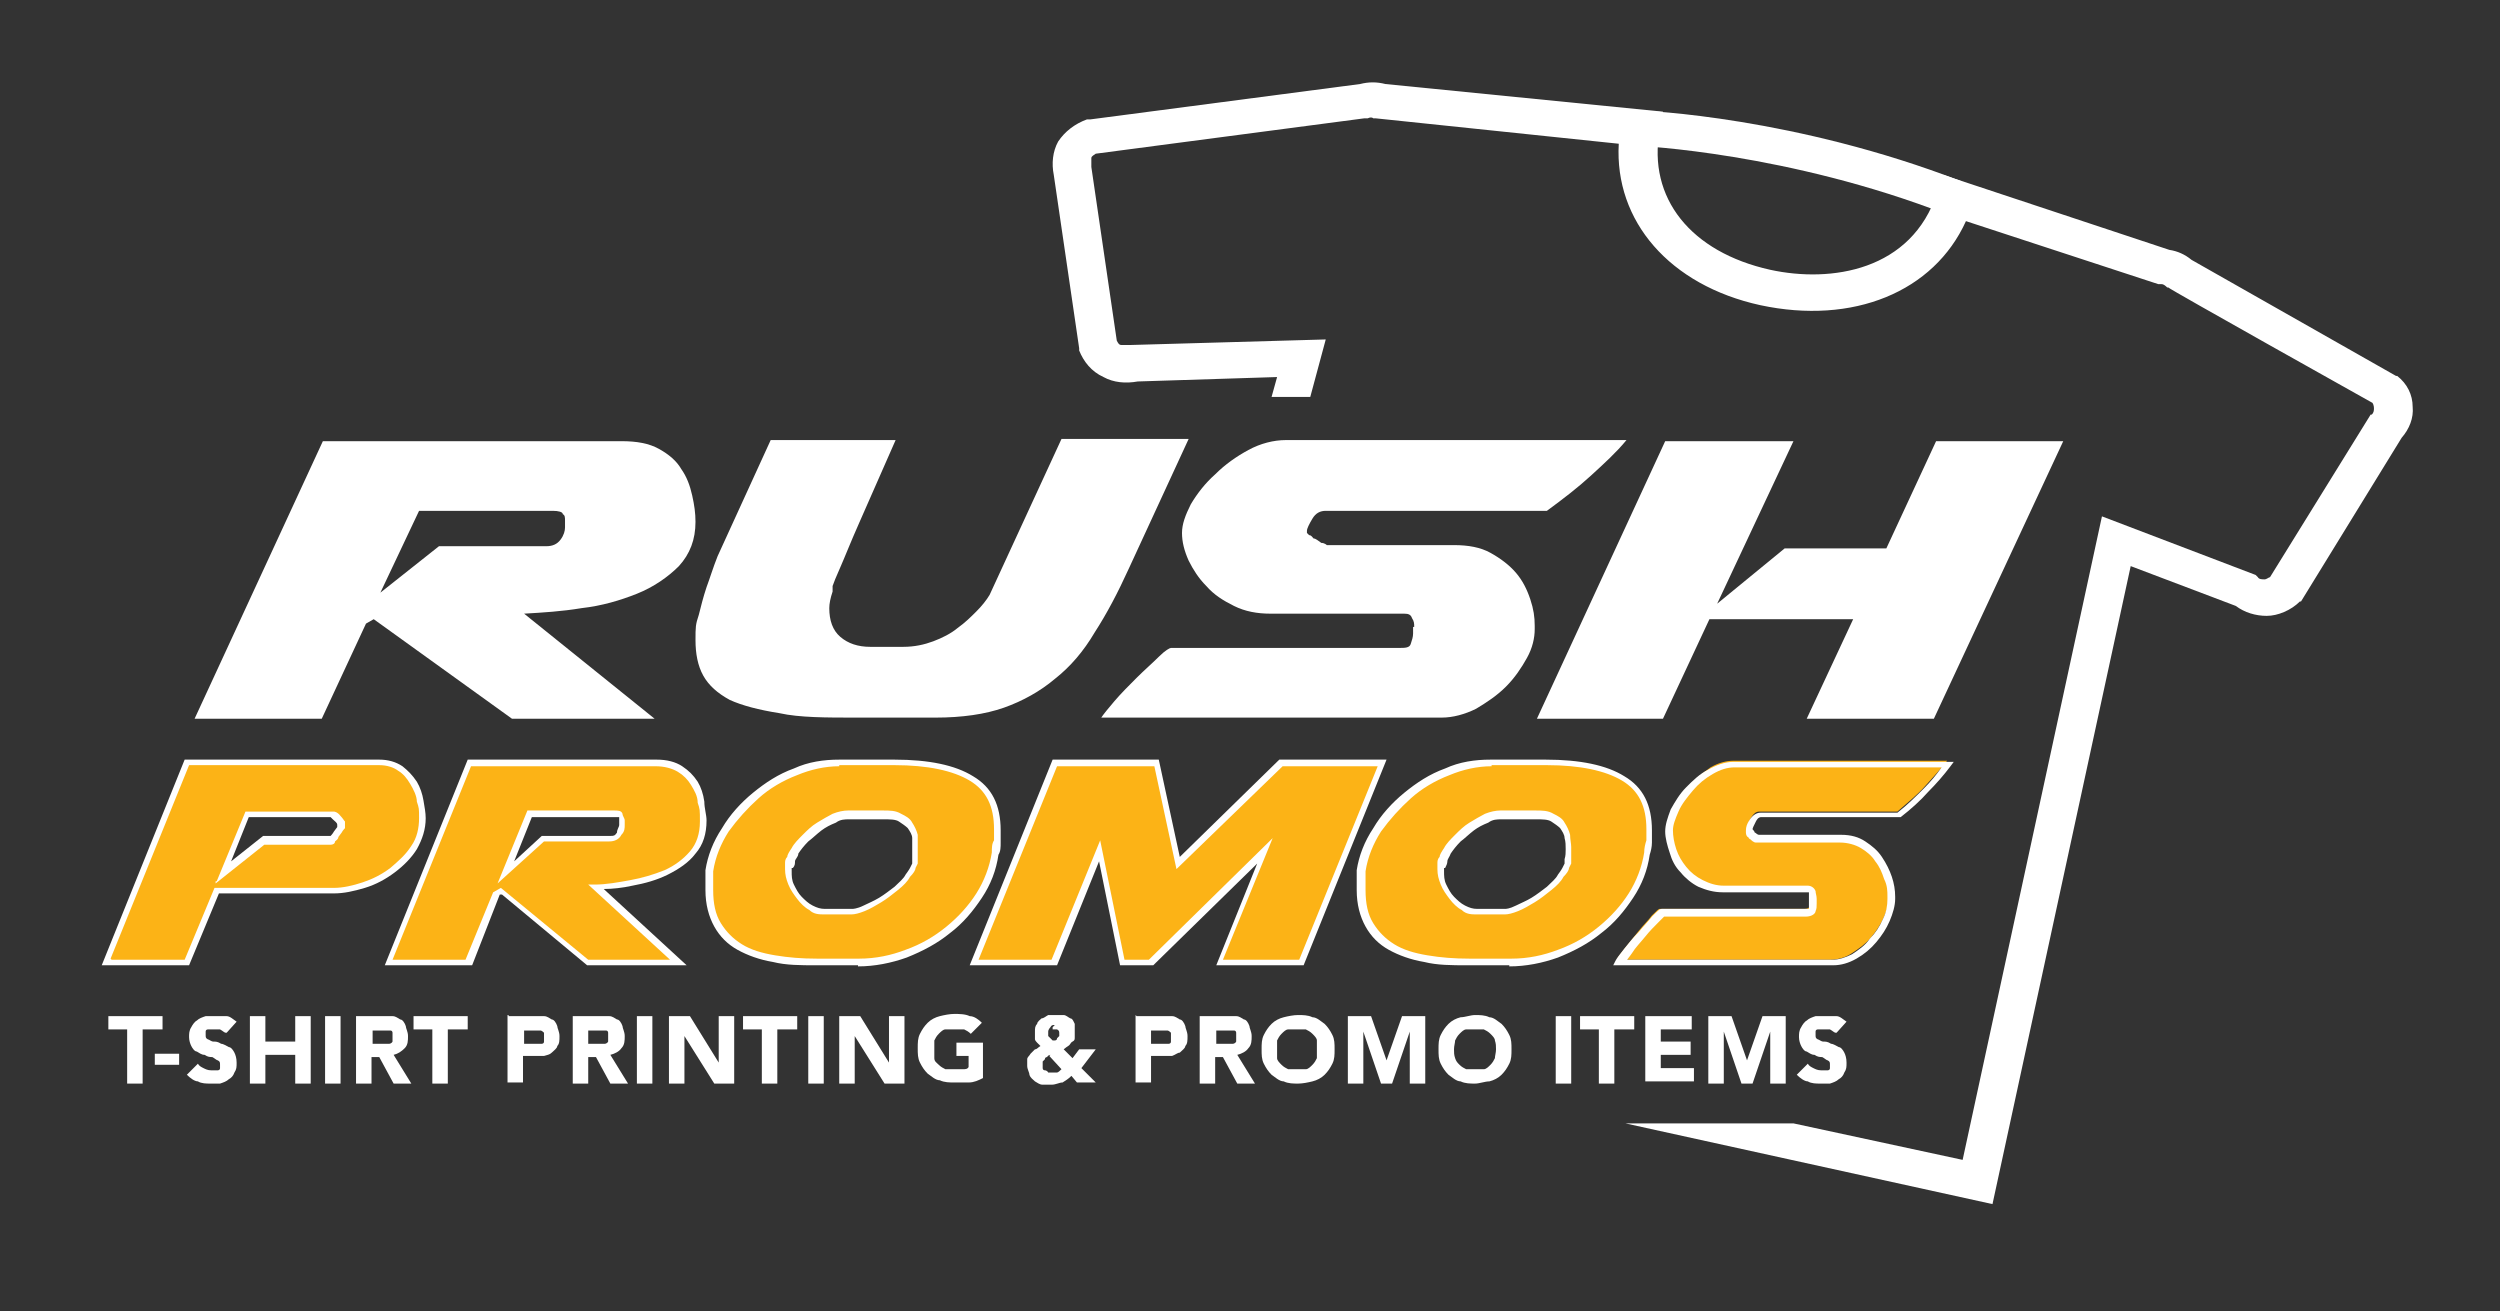
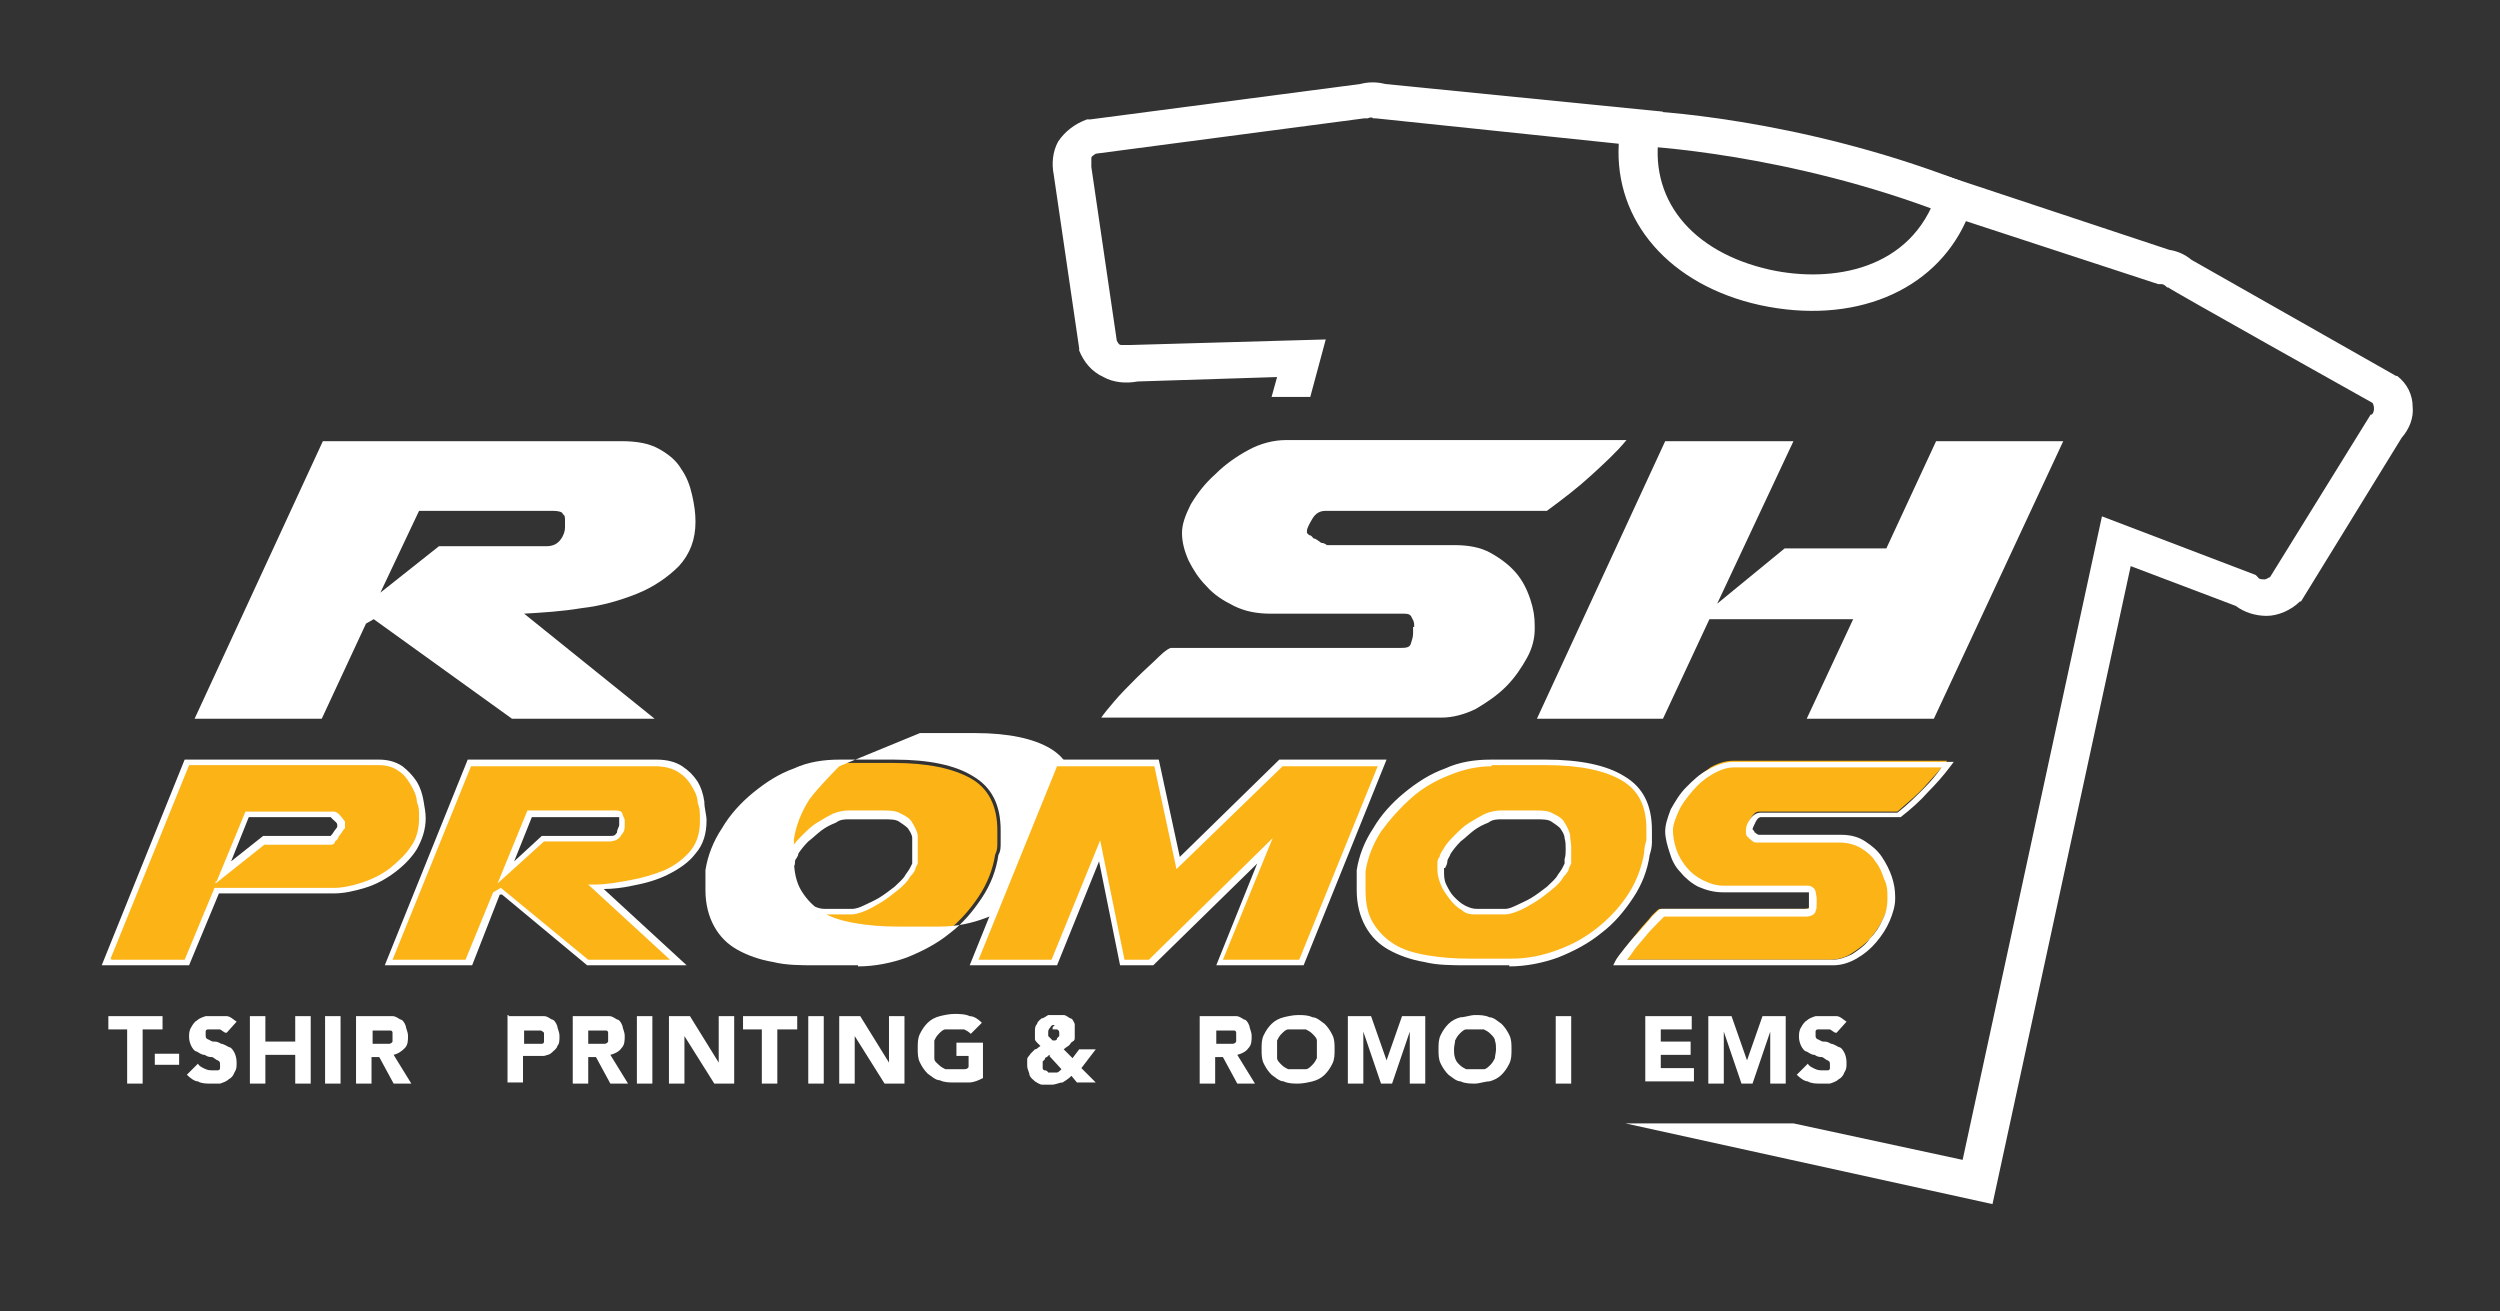
<svg xmlns="http://www.w3.org/2000/svg" id="Layer_1" version="1.1" viewBox="0 0 226.1 118.6">
  <rect x="0" y="0" width="226.1" height="118.6" fill="#333333" stroke="none" />
  <defs>
    <style>
      .st0 {
        fill: #fff;
      }

      .st1 {
        fill: #fcb316;
      }
    </style>
  </defs>
  <path class="st0" d="M176.1,19.4c-14.4-5.6-27.8-6.2-27.9-6.2v-3.2c.7,0,14.2.6,29.2,6.4l-1.3,3Z" />
  <path class="st0" d="M216.8,34h-.1c0,0-18.5-10.5-18.5-10.5-.6-.5-1.3-.8-2-.9l-20.5-6.8-.5,1.6c-2.3,7.1-9.6,8.2-15.1,7-7.2-1.6-11.1-6.5-10-12.6l.3-1.7-25.1-2.5c-.8-.2-1.5-.2-2.3,0l-24.4,3.2h-.3c-1.1.4-2,1.1-2.6,2-.5.9-.6,2-.4,3l2.3,15.7v.2c.4,1,1.1,1.9,2.2,2.4.9.5,2,.6,3.1.4l12.6-.4-.5,1.8h3.5l1.4-5.2-17.6.5h-.2c-.2,0-.5,0-.7,0-.2,0-.3-.2-.4-.4l-2.3-15.7v-.2c0-.2,0-.4,0-.6,0-.2.3-.3.4-.4l24.3-3.2h.3c.2-.1.4-.1.5,0h.2l22,2.3c-.4,7,4.6,12.8,12.8,14.6,8.4,1.8,15.7-1.2,18.6-7.6l17.4,5.7h.3c.2,0,.4.2.5.3h.1c0,.1,18.4,10.4,18.4,10.4.1,0,.2.3.2.5s0,.4-.2.6h-.1c0,0-9.1,14.7-9.1,14.7-.1,0-.3.2-.5.2s-.5,0-.6-.2l-.2-.2-13.9-5.3-12.6,58.2-15.3-3.3h-15.2l33.2,7.3,12.5-57.7,9.5,3.6c.8.6,1.8.9,2.8.9s2.2-.5,3-1.3h.1c0,0,9.1-14.8,9.1-14.8.7-.8,1.1-1.8,1-2.8,0-1.1-.5-2.1-1.4-2.8Z" />
  <g>
    <g>
      <path class="st1" d="M9.6,87.1l7.3-18h17.4c.8,0,1.4.2,1.9.5.5.4.9.8,1.2,1.3s.5,1.1.6,1.6c0,.6.2,1.1.2,1.5,0,1-.3,1.8-.8,2.6-.5.8-1.1,1.5-1.9,2.1-.8.6-1.6,1-2.6,1.3-.9.3-1.8.5-2.7.5h-10.6l-2.7,6.5h-7.3,0ZM22.3,73.7l-2.1,5.2,3.6-2.9h6.1l.2-.2c0,0,.2-.2.3-.4,0,0,.2-.3.3-.4,0,0,.2-.2.2-.3v-.4c0,0-.2-.3-.4-.5s-.3-.3-.3-.3h-7.8v.2Z" />
      <path class="st0" d="M17.1,87.3h-7.9l7.5-18.6h17.6c.8,0,1.5.2,2.1.6.5.4.9.8,1.3,1.4.3.5.5,1.1.6,1.7s.2,1.1.2,1.6c0,1-.3,1.9-.8,2.8-.5.8-1.2,1.5-2,2.1s-1.7,1.1-2.7,1.4-1.9.5-2.8.5h-10.4s-2.7,6.5-2.7,6.5ZM10.1,86.8h6.6l2.7-6.5h10.8c.8,0,1.7-.2,2.6-.5.9-.3,1.7-.7,2.5-1.3.7-.6,1.4-1.2,1.9-2,.5-.7.7-1.6.7-2.5s0-.9-.2-1.5c0-.5-.3-1.1-.6-1.6s-.6-.9-1.1-1.2c-.4-.3-1-.5-1.7-.5h-17.2l-7.1,17.5h0ZM19.6,79.7l2.6-6.3h8c0,0,.3,0,.6.4.2.2.3.4.4.5h0v.2h0v.4s-.2.2-.3.4l-.3.4c0,.2-.2.3-.3.4,0,.2-.2.3-.4.3h-6l-4.4,3.5v-.2ZM22.5,73.9l-1.6,4,2.9-2.3h6.1s.2-.2.3-.4l.3-.4c0,0,0-.2,0-.2h0c0-.2-.2-.3-.4-.5l-.2-.2s-7.5,0-7.5,0Z" />
    </g>
    <g>
      <path class="st1" d="M35.2,87.1l7.3-18h16.9c.9,0,1.6.2,2.1.5s1,.8,1.3,1.3.5,1.1.6,1.7.2,1.2.2,1.7c0,1.2-.3,2.1-.9,2.9-.6.7-1.4,1.3-2.4,1.8-1,.4-2,.8-3.1,1s-2.2.3-3.3.4l7.4,6.8h-8.1l-7.8-6.5-.4.3-2.5,6.2h-7.3,0ZM56.2,74.6v-.4c0-.2,0-.3,0-.5,0,0-.3-.2-.6-.2h-7.6l-2.2,5.3,3.3-3h6.1c.4,0,.7-.2.8-.5.2-.3.3-.6.3-.8h0Z" />
      <path class="st0" d="M62,87.3h-8.9l-7.7-6.4h-.2c0,0-2.5,6.4-2.5,6.4h-7.9l7.5-18.6h17.1c.9,0,1.7.2,2.3.6.6.4,1,.8,1.4,1.4.3.5.5,1.1.6,1.8,0,.6.2,1.2.2,1.7,0,1.2-.3,2.2-1,3-.6.8-1.5,1.4-2.5,1.9s-2.1.8-3.2,1c-.9.2-1.8.3-2.6.3l7.5,6.9h0ZM53.3,86.8h7.3l-7.4-6.8h.6c1,0,2.1-.2,3.2-.4,1.1-.2,2.1-.5,3.1-.9.9-.4,1.7-1,2.3-1.7.6-.7.9-1.6.9-2.7s0-1.1-.2-1.7c0-.6-.3-1.1-.6-1.6-.3-.5-.7-.9-1.2-1.2-.5-.3-1.2-.5-2-.5h-16.7l-7.1,17.5h6.6l2.5-6.1.7-.4,7.9,6.5h0ZM45,79.9l2.7-6.6h7.8c.4,0,.7,0,.8.3,0,.2.2.4.2.6v.4c0,.3,0,.6-.3.9-.2.4-.6.6-1.1.6h-5.9s-4.2,3.8-4.2,3.8ZM48.1,73.9l-1.6,4,2.5-2.3h6.2c.3,0,.4,0,.6-.3,0-.3.2-.5.2-.7v-.7h-7.9Z" />
    </g>
    <g>
      <path class="st1" d="M90,77.3c-.2,1.3-.7,2.6-1.5,3.8-.8,1.2-1.7,2.2-2.8,3.1-1.1.9-2.4,1.6-3.8,2.1s-2.8.8-4.3.8h-3.8c-1.4,0-2.7,0-3.9-.3-1.2-.2-2.2-.5-3.1-1s-1.5-1.1-2-2c-.5-.8-.7-1.9-.7-3.2v-1.8c.2-1.3.7-2.5,1.4-3.7.7-1.2,1.6-2.2,2.7-3.1s2.3-1.6,3.6-2.2c1.3-.5,2.6-.8,4-.8h5c3.1,0,5.4.5,7,1.4s2.4,2.5,2.4,4.7v1.1c0,.4,0,.7-.2,1.1ZM71.3,78.3v.4c0,.4,0,.8.3,1.3.2.4.4.8.7,1.2.3.4.6.7,1.1.9.4.2.8.3,1.3.3h2.5c.3,0,.6,0,1.1-.3.5-.2.9-.4,1.5-.8.5-.3,1-.7,1.4-1.1.5-.4.8-.8,1-1.2.3-.3.4-.6.4-.7l.2-.3v-.3h0v-1.2c0-.4,0-.7,0-1.1,0-.4-.2-.7-.5-1-.2-.3-.5-.5-.9-.7s-.9-.3-1.5-.3h-3.1c-.4,0-.8,0-1.3.3-.5.2-.9.4-1.4.8-.5.3-.9.7-1.3,1.1s-.7.8-.9,1.2c0,.3-.3.5-.4.8,0,.2-.2.4-.2.6h.1Z" />
-       <path class="st0" d="M77.6,87.3h-3.8c-1.4,0-2.7,0-3.9-.3-1.2-.2-2.3-.6-3.2-1.1-.9-.5-1.6-1.2-2.1-2.1s-.8-2-.8-3.3v-1.8c.2-1.3.7-2.6,1.5-3.8.7-1.2,1.7-2.3,2.8-3.2,1.1-.9,2.3-1.7,3.7-2.2,1.3-.6,2.7-.8,4.1-.8h5c3.1,0,5.5.5,7.1,1.5,1.7,1,2.5,2.6,2.5,4.9v1.1c0,.4,0,.8-.2,1.1-.2,1.4-.7,2.7-1.5,3.9-.8,1.2-1.7,2.3-2.9,3.2-1.1.9-2.4,1.6-3.9,2.2-1.4.5-2.9.8-4.4.8h0ZM75.9,69.3c-1.3,0-2.6.3-3.8.8-1.3.5-2.5,1.2-3.5,2.1s-1.9,1.9-2.7,3c-.7,1.1-1.2,2.3-1.4,3.6v1.7c0,1.2.2,2.2.7,3s1.1,1.4,1.9,1.9,1.8.8,3,1,2.4.3,3.8.3h3.8c1.5,0,2.9-.3,4.2-.8,1.4-.5,2.6-1.2,3.7-2.1s2-1.9,2.7-3,1.2-2.4,1.4-3.7h0c0-.4,0-.8.2-1.1v-1c0-2.1-.7-3.5-2.2-4.4s-3.8-1.4-6.8-1.4h-5,0ZM77.1,82.7h-2.5c-.5,0-1,0-1.4-.4-.4-.2-.8-.6-1.1-1-.3-.4-.6-.8-.8-1.3-.2-.5-.3-.9-.3-1.4v-.5c0-.2,0-.4.2-.6,0-.2.2-.5.4-.8.2-.4.6-.8,1-1.2.4-.4.8-.8,1.3-1.1.5-.3,1-.6,1.4-.8.5-.2,1-.3,1.4-.3h3.1c.7,0,1.2,0,1.7.3.4.2.8.4,1,.8.2.3.4.7.5,1.1,0,.4,0,.8,0,1.1v1.2h0,0v.3l-.2.4c0,.2-.2.5-.5.8-.2.4-.6.8-1.1,1.2-.5.4-1,.8-1.5,1.1-.5.3-1,.6-1.5.8-.5.2-.9.3-1.2.3ZM71.6,78.5h0v.3c0,.4,0,.8.2,1.2.2.4.4.8.7,1.1s.6.6,1,.8c.4.2.7.3,1.1.3h2.5c0,0,.4,0,1-.3.4-.2.9-.4,1.4-.7.5-.3,1-.7,1.4-1,.4-.4.8-.7,1-1.1.3-.4.4-.6.4-.6h0l.2-.4v-.4c0-.3,0-.6,0-.9s0-.7,0-1c0-.3-.2-.6-.4-.9-.2-.2-.5-.4-.8-.6s-.8-.2-1.4-.2h-3.1c-.4,0-.8,0-1.2.3-.5.2-.9.4-1.3.7-.4.3-.8.7-1.2,1-.4.4-.7.8-.9,1.1,0,.3-.3.5-.3.7s0,.4-.2.6h0Z" />
+       <path class="st0" d="M77.6,87.3h-3.8c-1.4,0-2.7,0-3.9-.3-1.2-.2-2.3-.6-3.2-1.1-.9-.5-1.6-1.2-2.1-2.1s-.8-2-.8-3.3v-1.8c.2-1.3.7-2.6,1.5-3.8.7-1.2,1.7-2.3,2.8-3.2,1.1-.9,2.3-1.7,3.7-2.2,1.3-.6,2.7-.8,4.1-.8h5c3.1,0,5.5.5,7.1,1.5,1.7,1,2.5,2.6,2.5,4.9v1.1c0,.4,0,.8-.2,1.1-.2,1.4-.7,2.7-1.5,3.9-.8,1.2-1.7,2.3-2.9,3.2-1.1.9-2.4,1.6-3.9,2.2-1.4.5-2.9.8-4.4.8h0ZM75.9,69.3s-1.9,1.9-2.7,3c-.7,1.1-1.2,2.3-1.4,3.6v1.7c0,1.2.2,2.2.7,3s1.1,1.4,1.9,1.9,1.8.8,3,1,2.4.3,3.8.3h3.8c1.5,0,2.9-.3,4.2-.8,1.4-.5,2.6-1.2,3.7-2.1s2-1.9,2.7-3,1.2-2.4,1.4-3.7h0c0-.4,0-.8.2-1.1v-1c0-2.1-.7-3.5-2.2-4.4s-3.8-1.4-6.8-1.4h-5,0ZM77.1,82.7h-2.5c-.5,0-1,0-1.4-.4-.4-.2-.8-.6-1.1-1-.3-.4-.6-.8-.8-1.3-.2-.5-.3-.9-.3-1.4v-.5c0-.2,0-.4.2-.6,0-.2.2-.5.4-.8.2-.4.6-.8,1-1.2.4-.4.8-.8,1.3-1.1.5-.3,1-.6,1.4-.8.5-.2,1-.3,1.4-.3h3.1c.7,0,1.2,0,1.7.3.4.2.8.4,1,.8.2.3.4.7.5,1.1,0,.4,0,.8,0,1.1v1.2h0,0v.3l-.2.4c0,.2-.2.5-.5.8-.2.4-.6.8-1.1,1.2-.5.4-1,.8-1.5,1.1-.5.3-1,.6-1.5.8-.5.2-.9.3-1.2.3ZM71.6,78.5h0v.3c0,.4,0,.8.2,1.2.2.4.4.8.7,1.1s.6.6,1,.8c.4.2.7.3,1.1.3h2.5c0,0,.4,0,1-.3.4-.2.9-.4,1.4-.7.5-.3,1-.7,1.4-1,.4-.4.8-.7,1-1.1.3-.4.4-.6.4-.6h0l.2-.4v-.4c0-.3,0-.6,0-.9s0-.7,0-1c0-.3-.2-.6-.4-.9-.2-.2-.5-.4-.8-.6s-.8-.2-1.4-.2h-3.1c-.4,0-.8,0-1.2.3-.5.2-.9.4-1.3.7-.4.3-.8.7-1.2,1-.4.4-.7.8-.9,1.1,0,.3-.3.5-.3.7s0,.4-.2.6h0Z" />
    </g>
    <g>
      <path class="st1" d="M117.7,87.1h-7.3l4.1-10.1-10.3,10.1h-2.6l-2.1-10.1-4.1,10.1h-7.3l7.3-18h9.2l1.9,9,9.3-9h9.2s-7.3,18-7.3,18Z" />
      <path class="st0" d="M117.9,87.3h-7.9l3.7-9.2-9.4,9.2h-3l-1.9-9.4-3.8,9.4h-7.9l7.5-18.6h9.6l1.9,8.8,9-8.8h9.7l-7.5,18.6h0ZM110.8,86.8h6.7l7.1-17.5h-8.6l-9.6,9.3-2-9.3h-8.8l-7.1,17.5h6.6l4.4-10.8,2.2,10.8h2.2l11.2-11-4.5,11h.2Z" />
    </g>
    <g>
      <path class="st1" d="M148.9,77.3c-.2,1.3-.7,2.6-1.5,3.8-.8,1.2-1.7,2.2-2.8,3.1s-2.4,1.6-3.8,2.1c-1.4.5-2.8.8-4.3.8h-3.8c-1.4,0-2.7,0-3.9-.3-1.2-.2-2.2-.5-3.1-1s-1.5-1.1-2-2c-.5-.8-.7-1.9-.7-3.2v-1.8c.2-1.3.7-2.5,1.4-3.7.7-1.2,1.6-2.2,2.7-3.1,1.1-.9,2.3-1.6,3.6-2.2,1.3-.5,2.6-.8,4-.8h5c3.1,0,5.4.5,7,1.4s2.4,2.5,2.4,4.7v1.1c0,.4-.1.7-.2,1.1ZM130.3,78.3v.4c0,.4,0,.8.3,1.3.2.4.4.8.7,1.2.3.4.6.7,1.1.9.4.2.8.3,1.3.3h2.5c.3,0,.6,0,1.1-.3.5-.2.9-.4,1.5-.8.5-.3,1-.7,1.4-1.1.5-.4.8-.8,1-1.2.3-.3.4-.6.4-.7l.2-.3v-.3h0v-1.2c0-.4,0-.7-.1-1.1,0-.4-.2-.7-.5-1-.2-.3-.5-.5-.9-.7s-.9-.3-1.5-.3h-3.1c-.4,0-.8,0-1.3.3-.5.2-.9.4-1.4.8-.5.3-.9.7-1.3,1.1-.4.4-.7.8-.9,1.2-.1.3-.3.5-.4.8,0,.2-.2.4-.2.6h0Z" />
      <path class="st0" d="M136.5,87.3h-3.8c-1.4,0-2.7,0-3.9-.3-1.2-.2-2.3-.6-3.2-1.1-.9-.5-1.6-1.2-2.1-2.1s-.8-2-.8-3.3v-1.8c.2-1.3.7-2.6,1.5-3.8.7-1.2,1.7-2.3,2.8-3.2,1.1-.9,2.3-1.7,3.7-2.2,1.3-.6,2.7-.8,4.1-.8h5c3.1,0,5.5.5,7.1,1.5,1.7,1,2.5,2.6,2.5,4.9v1.1c0,.4-.1.8-.2,1.1-.2,1.4-.7,2.7-1.5,3.9-.8,1.2-1.7,2.3-2.9,3.2-1.1.9-2.4,1.6-3.9,2.2-1.4.5-2.9.8-4.4.8h0ZM134.9,69.3c-1.3,0-2.6.3-3.8.8-1.3.5-2.5,1.2-3.5,2.1s-1.9,1.9-2.7,3c-.7,1.1-1.2,2.3-1.4,3.6v1.7c0,1.2.2,2.2.7,3s1.1,1.4,1.9,1.9,1.8.8,3,1,2.4.3,3.8.3h3.8c1.5,0,2.9-.3,4.2-.8,1.4-.5,2.6-1.2,3.7-2.1,1.1-.9,2-1.9,2.7-3s1.2-2.4,1.4-3.7h0c0-.4.1-.8.2-1.1v-1c0-2.1-.7-3.5-2.2-4.4s-3.8-1.4-6.8-1.4h-5,0ZM136.1,82.7h-2.5c-.5,0-1,0-1.4-.4-.4-.2-.8-.6-1.1-1s-.6-.8-.8-1.3-.3-.9-.3-1.4v-.5c0-.2,0-.4.2-.6,0-.2.2-.5.4-.8.2-.4.6-.8,1-1.2.4-.4.8-.8,1.3-1.1.5-.3,1-.6,1.4-.8.5-.2,1-.3,1.4-.3h3.1c.7,0,1.2,0,1.7.3.4.2.8.4,1,.8.2.3.4.7.5,1.1,0,.4.1.8.1,1.1v1.2h-.1.1v.3l-.2.4c0,.2-.2.5-.5.8-.2.4-.6.8-1.1,1.2-.5.4-1,.8-1.5,1.1-.5.3-1,.6-1.5.8-.5.2-.9.3-1.2.3h0ZM130.6,78.5h0v.3c0,.4,0,.8.2,1.2.2.4.4.8.7,1.1.3.3.6.6,1,.8.4.2.7.3,1.1.3h2.5c.1,0,.4,0,1-.3s.9-.4,1.4-.7c.5-.3,1-.7,1.4-1,.4-.4.8-.7,1-1.1.3-.4.4-.6.4-.6h0l.2-.4v-.4c.1-.3.1-.6.1-.9s0-.7-.1-1c0-.3-.2-.6-.4-.9-.2-.2-.5-.4-.8-.6s-.8-.2-1.4-.2h-3.1c-.4,0-.8,0-1.2.3-.5.2-.9.4-1.3.7-.4.3-.8.7-1.2,1-.4.4-.7.8-.9,1.1-.1.3-.3.5-.3.7s-.1.4-.2.6h0Z" />
    </g>
    <g>
      <path class="st1" d="M164,81.1c0-.2,0-.4-.1-.6,0-.2-.2-.3-.4-.3h-7.6c-.8,0-1.4-.2-2.1-.5-.6-.3-1.1-.7-1.6-1.3-.4-.5-.8-1.1-1-1.7s-.3-1.2-.3-1.8.2-1.2.5-1.9c.3-.7.8-1.3,1.4-2,.6-.6,1.2-1.1,1.9-1.6.7-.4,1.4-.6,2.1-.6h19.3c-.6.8-1.3,1.5-2,2.3s-1.6,1.5-2.5,2.3h-12.5c-.3,0-.5.2-.7.5s-.3.6-.3.8v.4c.1,0,.3,0,.3.2.1,0,.3.2.4.3.2,0,.3,0,.3,0h7.2c.8,0,1.5.2,2.1.5.6.4,1.1.8,1.4,1.3.4.5.6,1.1.8,1.7s.3,1.2.3,1.7v.2c0,.6-.2,1.2-.5,1.9-.3.7-.7,1.3-1.2,1.9s-1.1,1-1.7,1.4c-.6.4-1.3.6-2,.6h-19.3c.1-.2.4-.6.8-1.1.4-.5.8-1,1.2-1.5s.9-1,1.2-1.4c.4-.4.6-.6.7-.6h12.9c.4,0,.6,0,.7-.3v-1h.3Z" />
      <path class="st0" d="M165.7,87.3h-19.8l.2-.4c.1-.2.4-.6.8-1.1.4-.5.8-1,1.3-1.5.4-.5.9-1,1.2-1.4.6-.6.7-.7.9-.7h12.9s.4,0,.4,0v-1.5s0,0-.2,0h-7.6c-.8,0-1.5-.2-2.2-.5-.6-.3-1.2-.8-1.6-1.3-.5-.5-.8-1.1-1-1.8-.2-.6-.4-1.3-.4-1.9s.2-1.2.5-2c.4-.7.8-1.4,1.4-2,.6-.6,1.2-1.2,2-1.6.7-.4,1.5-.7,2.3-.7h19.9l-.3.4c-.6.8-1.3,1.6-2,2.3-.7.8-1.6,1.6-2.5,2.3h-12.6c-.1,0-.3,0-.5.4s-.3.6-.3.7h0c0,0,.2.2.2.3.1,0,.2.2.4.2s.2,0,.3,0h7.1c.9,0,1.6.2,2.2.6.6.4,1.1.8,1.5,1.4s.7,1.2.9,1.8c.2.6.3,1.2.3,1.8v.2c0,.6-.2,1.3-.5,2s-.7,1.3-1.2,1.9-1.1,1.1-1.8,1.5-1.4.6-2.1.6h0ZM146.9,86.8h18.8c.6,0,1.2-.2,1.8-.5.6-.4,1.2-.8,1.6-1.4.5-.5.9-1.1,1.2-1.8.3-.6.4-1.2.4-1.8v-.2c0-.5,0-1-.3-1.6-.2-.6-.4-1.1-.8-1.6-.3-.5-.8-.9-1.3-1.2-.5-.3-1.2-.5-1.9-.5h-7.2s-.1,0-.4,0c-.2,0-.4-.2-.5-.3,0,0-.1,0-.2-.2-.1,0-.2-.2-.2-.4v-.2c0-.3.1-.6.3-.9.3-.5.7-.7,1-.7h12.4c.9-.7,1.7-1.5,2.4-2.2.6-.6,1.1-1.2,1.6-1.9h-18.7c-.7,0-1.3.2-2,.6s-1.3.9-1.8,1.5-1,1.2-1.3,1.9c-.3.7-.5,1.2-.5,1.7s.1,1.1.3,1.7.5,1.1.9,1.6.9.9,1.5,1.2c.6.3,1.2.5,1.9.5h7.6c.3,0,.6.2.7.5,0,.2.1.4.1.7v.4c0,.3,0,.5-.1.7,0,.2-.3.5-.9.5h-12.8l-.5.5c-.4.4-.8.8-1.2,1.3s-.9,1-1.2,1.5c-.2.3-.4.5-.5.7h-.2Z" />
    </g>
  </g>
  <g>
    <path class="st0" d="M17.6,65l11.6-25.1h27c1.4,0,2.5.2,3.4.7s1.6,1.1,2,1.8c.5.7.8,1.5,1,2.4s.3,1.6.3,2.4c0,1.6-.5,2.9-1.5,4-1,1-2.3,1.9-3.8,2.5s-3.2,1.1-5,1.3c-1.8.3-3.5.4-5.2.5l11.8,9.5h-12.9l-12.5-9-.7.4-4,8.6h-11.6,0ZM51.1,47.6v-.5c0-.3,0-.5-.2-.6,0-.2-.4-.3-.9-.3h-12.1l-3.5,7.4,5.3-4.2h9.7c.6,0,1-.2,1.3-.6.3-.4.4-.8.4-1.1h0Z" />
-     <path class="st0" d="M69.6,39.8h11.4c-1.4,3.2-2.5,5.7-3.3,7.5s-1.3,3.1-1.7,4c-.4.9-.6,1.4-.7,1.7,0,.2,0,.4,0,.5-.2.6-.3,1.1-.3,1.5,0,1.1.3,2,1,2.6s1.6.9,2.7.9h3c1,0,1.9-.2,2.7-.5.8-.3,1.6-.7,2.2-1.2.7-.5,1.2-1,1.7-1.5s.9-1,1.2-1.5l6.5-14.1h11.5l-5.4,11.7c-1,2.2-2,4.1-3.1,5.8-1,1.7-2.2,3.1-3.6,4.2-1.3,1.1-2.9,2-4.6,2.6s-3.8.9-6.2.9h-7.1c-2.8,0-5.2,0-7-.4-1.9-.3-3.4-.7-4.5-1.2-1.1-.6-1.9-1.3-2.4-2.2-.5-.9-.7-2-.7-3.2s0-1.4.3-2.3c.2-.8.4-1.6.7-2.5.3-.8.6-1.8,1-2.8,0,0,4.8-10.5,4.8-10.5Z" />
    <path class="st0" d="M127.9,56.7c0-.3,0-.5-.2-.8-.1-.3-.3-.4-.7-.4h-12.1c-1.2,0-2.3-.2-3.3-.7s-1.8-1-2.5-1.8c-.7-.7-1.2-1.5-1.6-2.3-.4-.9-.6-1.7-.6-2.5s.3-1.6.8-2.6c.6-1,1.3-1.9,2.2-2.7.9-.9,1.9-1.6,3-2.2,1.1-.6,2.3-.9,3.4-.9h30.8c-.9,1.1-2,2.1-3.2,3.2-1.2,1.1-2.5,2.1-4,3.2h-20c-.5,0-.9.2-1.2.7-.3.5-.5.9-.5,1.1v.2s0,0,.2.2c.2,0,.3.2.4.3.2,0,.4.2.7.4.3,0,.5.2.5.2h11.5c1.3,0,2.4.2,3.3.7.9.5,1.7,1.1,2.3,1.8s1,1.5,1.3,2.4.4,1.6.4,2.4v.3c0,.8-.2,1.7-.7,2.6-.5.9-1.1,1.8-1.9,2.6-.8.8-1.7,1.4-2.7,2-1,.5-2.1.8-3.1.8h-30.8c.2-.3.6-.8,1.2-1.5s1.3-1.4,2-2.1c.7-.7,1.4-1.3,2-1.9.6-.6,1-.8,1.1-.8h20.6c.6,0,1,0,1.1-.4.1-.3.2-.6.2-.9v-.6h0Z" />
    <path class="st0" d="M139,65l11.6-25.1h11.6l-6.9,14.7,6.1-5h9.2l4.5-9.7h11.5l-11.7,25.1h-11.5l4.2-9h-13l-4.2,9h-11.6.2Z" />
  </g>
  <g>
    <path class="st0" d="M11.6,93.1h-1.8v-1.2h4.9v1.2h-1.8v4.9h-1.4v-4.9h0Z" />
    <path class="st0" d="M16.2,96.3h-2.2v-1h2.2v1Z" />
    <path class="st0" d="M20.4,93.4c-.1,0-.3-.2-.5-.3h-.8c-.1,0-.2,0-.3,0,0,0-.2,0-.2.2v.3c0,.2,0,.3.2.4.1,0,.3.2.5.2s.4,0,.7.2c.2,0,.5.2.7.3.2,0,.4.3.5.5s.2.5.2.9,0,.6-.2.9c-.1.3-.3.5-.5.6-.2.2-.5.3-.8.4-.3,0-.6,0-.9,0s-.8,0-1.1-.2c-.3,0-.7-.3-1-.6l1-1c.1.2.3.3.5.4s.4.2.7.2h.3c0,0,.2,0,.3,0,0,0,.2,0,.2-.2v-.3c0-.2,0-.3-.2-.4-.1,0-.3-.2-.5-.3-.2,0-.4,0-.7-.2-.3,0-.5-.2-.7-.3-.2,0-.4-.3-.5-.5s-.2-.5-.2-.8,0-.6.2-.9c.1-.2.3-.5.5-.6.2-.2.5-.3.8-.4.3,0,.6,0,.9,0s.7,0,1,0c.3,0,.6.3.9.5l-.9,1h-.1Z" />
    <path class="st0" d="M22.6,91.9h1.4v2.3h2.7v-2.3h1.4v6.1h-1.4v-2.6h-2.7v2.6h-1.4v-6.1Z" />
    <path class="st0" d="M29.4,91.9h1.4v6.1h-1.4s0-6.1,0-6.1Z" />
    <path class="st0" d="M32.2,91.9h3.3c.3,0,.5.2.7.3.2,0,.4.3.5.6,0,.2.2.5.2.9s0,.8-.3,1.1-.6.5-1,.6l1.6,2.6h-1.6l-1.3-2.4h-.7v2.4h-1.4s0-6.1,0-6.1ZM33.6,94.4h1.6c0,0,.2,0,.3-.2,0,0,0-.2,0-.4v-.4s0-.2-.2-.2h-1.6v1.4l-.2-.2Z" />
-     <path class="st0" d="M39.2,93.1h-1.8v-1.2h4.9v1.2h-1.8v4.9h-1.4v-4.9h0Z" />
    <path class="st0" d="M46,91.9h3.2c.3,0,.5.2.7.3.2,0,.4.3.5.6,0,.2.2.5.2.9s0,.7-.2.9c0,.2-.3.4-.5.6s-.4.2-.7.3h-1.9v2.4h-1.4v-6.1h.1ZM47.4,94.4h1.3c0,0,.2,0,.3,0,0,0,.2,0,.2-.2v-.4c0-.2,0-.3,0-.4,0,0-.2-.2-.3-.2h-1.5v1.4h0Z" />
    <path class="st0" d="M51.8,91.9h3.3c.3,0,.5.2.7.3.2,0,.4.3.5.6,0,.2.2.5.2.9s0,.8-.3,1.1c-.2.3-.6.5-1,.6l1.6,2.6h-1.6l-1.3-2.4h-.7v2.4h-1.4s0-6.1,0-6.1ZM53.1,94.4h1.6c0,0,.2,0,.3-.2,0,0,0-.2,0-.4v-.4c0,0,0-.2-.2-.2h-1.6v1.4l-.2-.2Z" />
    <path class="st0" d="M57.6,91.9h1.4v6.1h-1.4v-6.1Z" />
    <path class="st0" d="M60.5,91.9h1.9l2.6,4.2h0v-4.2h1.4v6.1h-1.8l-2.7-4.3h0v4.3h-1.4s0-6.1,0-6.1Z" />
    <path class="st0" d="M69,93.1h-1.8v-1.2h4.9v1.2h-1.8v4.9h-1.4v-4.9h.1Z" />
    <path class="st0" d="M73.1,91.9h1.4v6.1h-1.4v-6.1Z" />
    <path class="st0" d="M75.9,91.9h1.9l2.6,4.2h0v-4.2h1.4v6.1h-1.8l-2.7-4.3h0v4.3h-1.4v-6.1Z" />
    <path class="st0" d="M88.9,97.5c-.4.2-.8.4-1.3.4s-.9,0-1.3,0-.9,0-1.3-.2c-.4,0-.8-.4-1.1-.6-.3-.3-.5-.6-.7-1s-.2-.8-.2-1.3,0-.9.2-1.3.4-.7.7-1c.3-.3.7-.5,1.1-.6s.9-.2,1.3-.2,1,0,1.4.2c.4,0,.8.3,1.1.6l-1,1c-.2-.2-.4-.3-.6-.4-.2,0-.5,0-.9,0s-.6,0-.8,0c-.2,0-.4.2-.6.4s-.3.4-.4.6c0,.2,0,.5,0,.8s0,.5,0,.8.2.4.4.6c.2.2.4.3.6.4.2,0,.5,0,.8,0h.8c.2,0,.4,0,.5-.2v-1h-1.1v-1.2h2.4v3.2-.2Z" />
    <path class="st0" d="M97.7,96.5l1.4,1.4h-1.7l-.5-.6c-.3.3-.5.4-.8.6-.3,0-.6.2-1,.2s-.6,0-.8,0c-.3,0-.5-.2-.7-.3-.2-.2-.4-.3-.5-.6,0-.2-.2-.5-.2-.8s0-.4,0-.6c0-.2.2-.3.3-.5l.4-.4c.2,0,.3-.2.5-.3,0,0-.2-.2-.3-.3,0,0-.2-.2-.2-.3s0-.2,0-.3v-.4c0-.3,0-.5.2-.7,0-.2.3-.4.4-.5.2,0,.4-.2.6-.3h1.4c.2,0,.4.2.6.3.2,0,.3.3.4.5,0,.2,0,.4,0,.7v.5c0,.2,0,.3-.2.4s-.2.3-.4.4c0,0-.3.2-.4.3l.8.8.6-.8h1.5l-1.3,1.7h-.2ZM95,95.4s-.2,0-.3.2c0,0-.2,0-.2.2l-.2.2v.6s0,.2.2.2c0,0,.2,0,.3.2h.3c.2,0,.4,0,.5,0s.3-.2.4-.3l-1.1-1.2h0ZM95.4,92.7c-.2,0-.3,0-.4.2,0,0-.2.2-.2.4v.2s0,0,0,.2l.2.2.2.2s0,0,.2,0c0,0,.2,0,.2-.2l.2-.2v-.2c0-.2,0-.3-.2-.4,0,0-.3,0-.4,0v-.2Z" />
-     <path class="st0" d="M102.8,91.9h3.2c.3,0,.5.2.7.3.2,0,.4.3.5.6,0,.2.2.5.2.9s0,.7-.2.9c0,.2-.3.4-.5.6-.2,0-.4.2-.7.3h-1.9v2.4h-1.4v-6.1h0ZM104.1,94.4h1.3c0,0,.2,0,.3,0,0,0,.2,0,.2-.2v-.4c0-.2,0-.3,0-.4,0,0-.2-.2-.3-.2h-1.5v1.4h0Z" />
    <path class="st0" d="M108.5,91.9h3.3c.3,0,.5.2.7.3.2,0,.4.3.5.6,0,.2.2.5.2.9s0,.8-.3,1.1c-.2.3-.6.5-1,.6l1.6,2.6h-1.6l-1.3-2.4h-.7v2.4h-1.4s0-6.1,0-6.1ZM109.9,94.4h1.6c0,0,.2,0,.3-.2,0,0,0-.2,0-.4v-.4s0-.2-.2-.2h-1.6v1.4l-.2-.2Z" />
    <path class="st0" d="M114.1,94.9c0-.5,0-.9.2-1.3s.4-.7.7-1c.3-.3.7-.5,1.1-.6s.9-.2,1.3-.2.9,0,1.3.2c.4,0,.8.4,1.1.6.3.3.5.6.7,1s.2.8.2,1.3,0,.9-.2,1.3-.4.7-.7,1c-.3.3-.7.5-1.1.6s-.9.2-1.3.2-.9,0-1.3-.2c-.4,0-.8-.4-1.1-.6-.3-.3-.5-.6-.7-1s-.2-.8-.2-1.3ZM115.5,94.9c0,.3,0,.5,0,.8,0,.2.2.4.4.6.2.2.4.3.6.4.2,0,.5,0,.8,0s.6,0,.8,0c.2,0,.4-.2.6-.4.2-.2.3-.4.4-.6,0-.2,0-.5,0-.8s0-.5,0-.8c0-.2-.2-.4-.4-.6-.2-.2-.4-.3-.6-.4-.2,0-.5,0-.8,0s-.6,0-.8,0c-.2,0-.4.2-.6.4-.2.2-.3.4-.4.6,0,.2,0,.5,0,.8Z" />
    <path class="st0" d="M121.9,91.9h2.1l1.4,4h0l1.4-4h2.1v6.1h-1.4v-4.7h0l-1.6,4.7h-1l-1.6-4.7h0v4.7h-1.4s0-6.1,0-6.1Z" />
    <path class="st0" d="M130.1,94.9c0-.5,0-.9.2-1.3s.4-.7.7-1,.7-.5,1.1-.6c.4,0,.9-.2,1.3-.2s.9,0,1.3.2c.4,0,.8.4,1.1.6.3.3.5.6.7,1s.2.8.2,1.3,0,.9-.2,1.3-.4.7-.7,1-.7.5-1.1.6c-.4,0-.9.2-1.3.2s-.9,0-1.3-.2c-.4,0-.8-.4-1.1-.6-.3-.3-.5-.6-.7-1s-.2-.8-.2-1.3ZM131.5,94.9c0,.3,0,.5.1.8s.2.4.4.6.4.3.6.4c.2,0,.5,0,.8,0s.6,0,.8,0c.2,0,.4-.2.6-.4.2-.2.3-.4.4-.6,0-.2.1-.5.1-.8s0-.5-.1-.8c0-.2-.2-.4-.4-.6s-.4-.3-.6-.4c-.2,0-.5,0-.8,0s-.6,0-.8,0c-.2,0-.4.2-.6.4-.2.2-.3.4-.4.6,0,.2-.1.5-.1.8Z" />
    <path class="st0" d="M140.7,91.9h1.4v6.1h-1.4v-6.1Z" />
-     <path class="st0" d="M144.7,93.1h-1.8v-1.2h4.9v1.2h-1.8v4.9h-1.4v-4.9h.1Z" />
    <path class="st0" d="M148.8,91.9h4.2v1.2h-2.8v1.1h2.7v1.2h-2.7v1.2h3v1.2h-4.4v-6.1.2Z" />
    <path class="st0" d="M154.5,91.9h2.1l1.4,4h0l1.4-4h2.1v6.1h-1.4v-4.7h0l-1.6,4.7h-1l-1.6-4.7h0v4.7h-1.4v-6.1Z" />
    <path class="st0" d="M166,93.4c-.1,0-.3-.2-.5-.3h-.8c-.1,0-.2,0-.3,0,0,0-.2,0-.2.2v.3c0,.2,0,.3.2.4.1,0,.3.2.5.2s.4,0,.7.2c.2,0,.5.2.7.3.2,0,.4.3.5.5s.2.5.2.9,0,.6-.2.9c-.1.3-.3.5-.5.6-.2.2-.5.3-.8.4-.3,0-.6,0-.9,0s-.8,0-1.1-.2c-.3,0-.7-.3-1-.6l1-1c.1.2.3.3.5.4s.4.2.7.2h.3c.1,0,.2,0,.3,0,0,0,.2,0,.2-.2v-.3c0-.2,0-.3-.2-.4-.1,0-.3-.2-.5-.3-.2,0-.4,0-.7-.2-.3,0-.5-.2-.7-.3-.2,0-.4-.3-.5-.5s-.2-.5-.2-.8,0-.6.2-.9c.1-.2.3-.5.5-.6.2-.2.5-.3.8-.4.3,0,.6,0,.9,0s.7,0,1,0c.3,0,.6.3.9.5l-.9,1h0Z" />
  </g>
</svg>